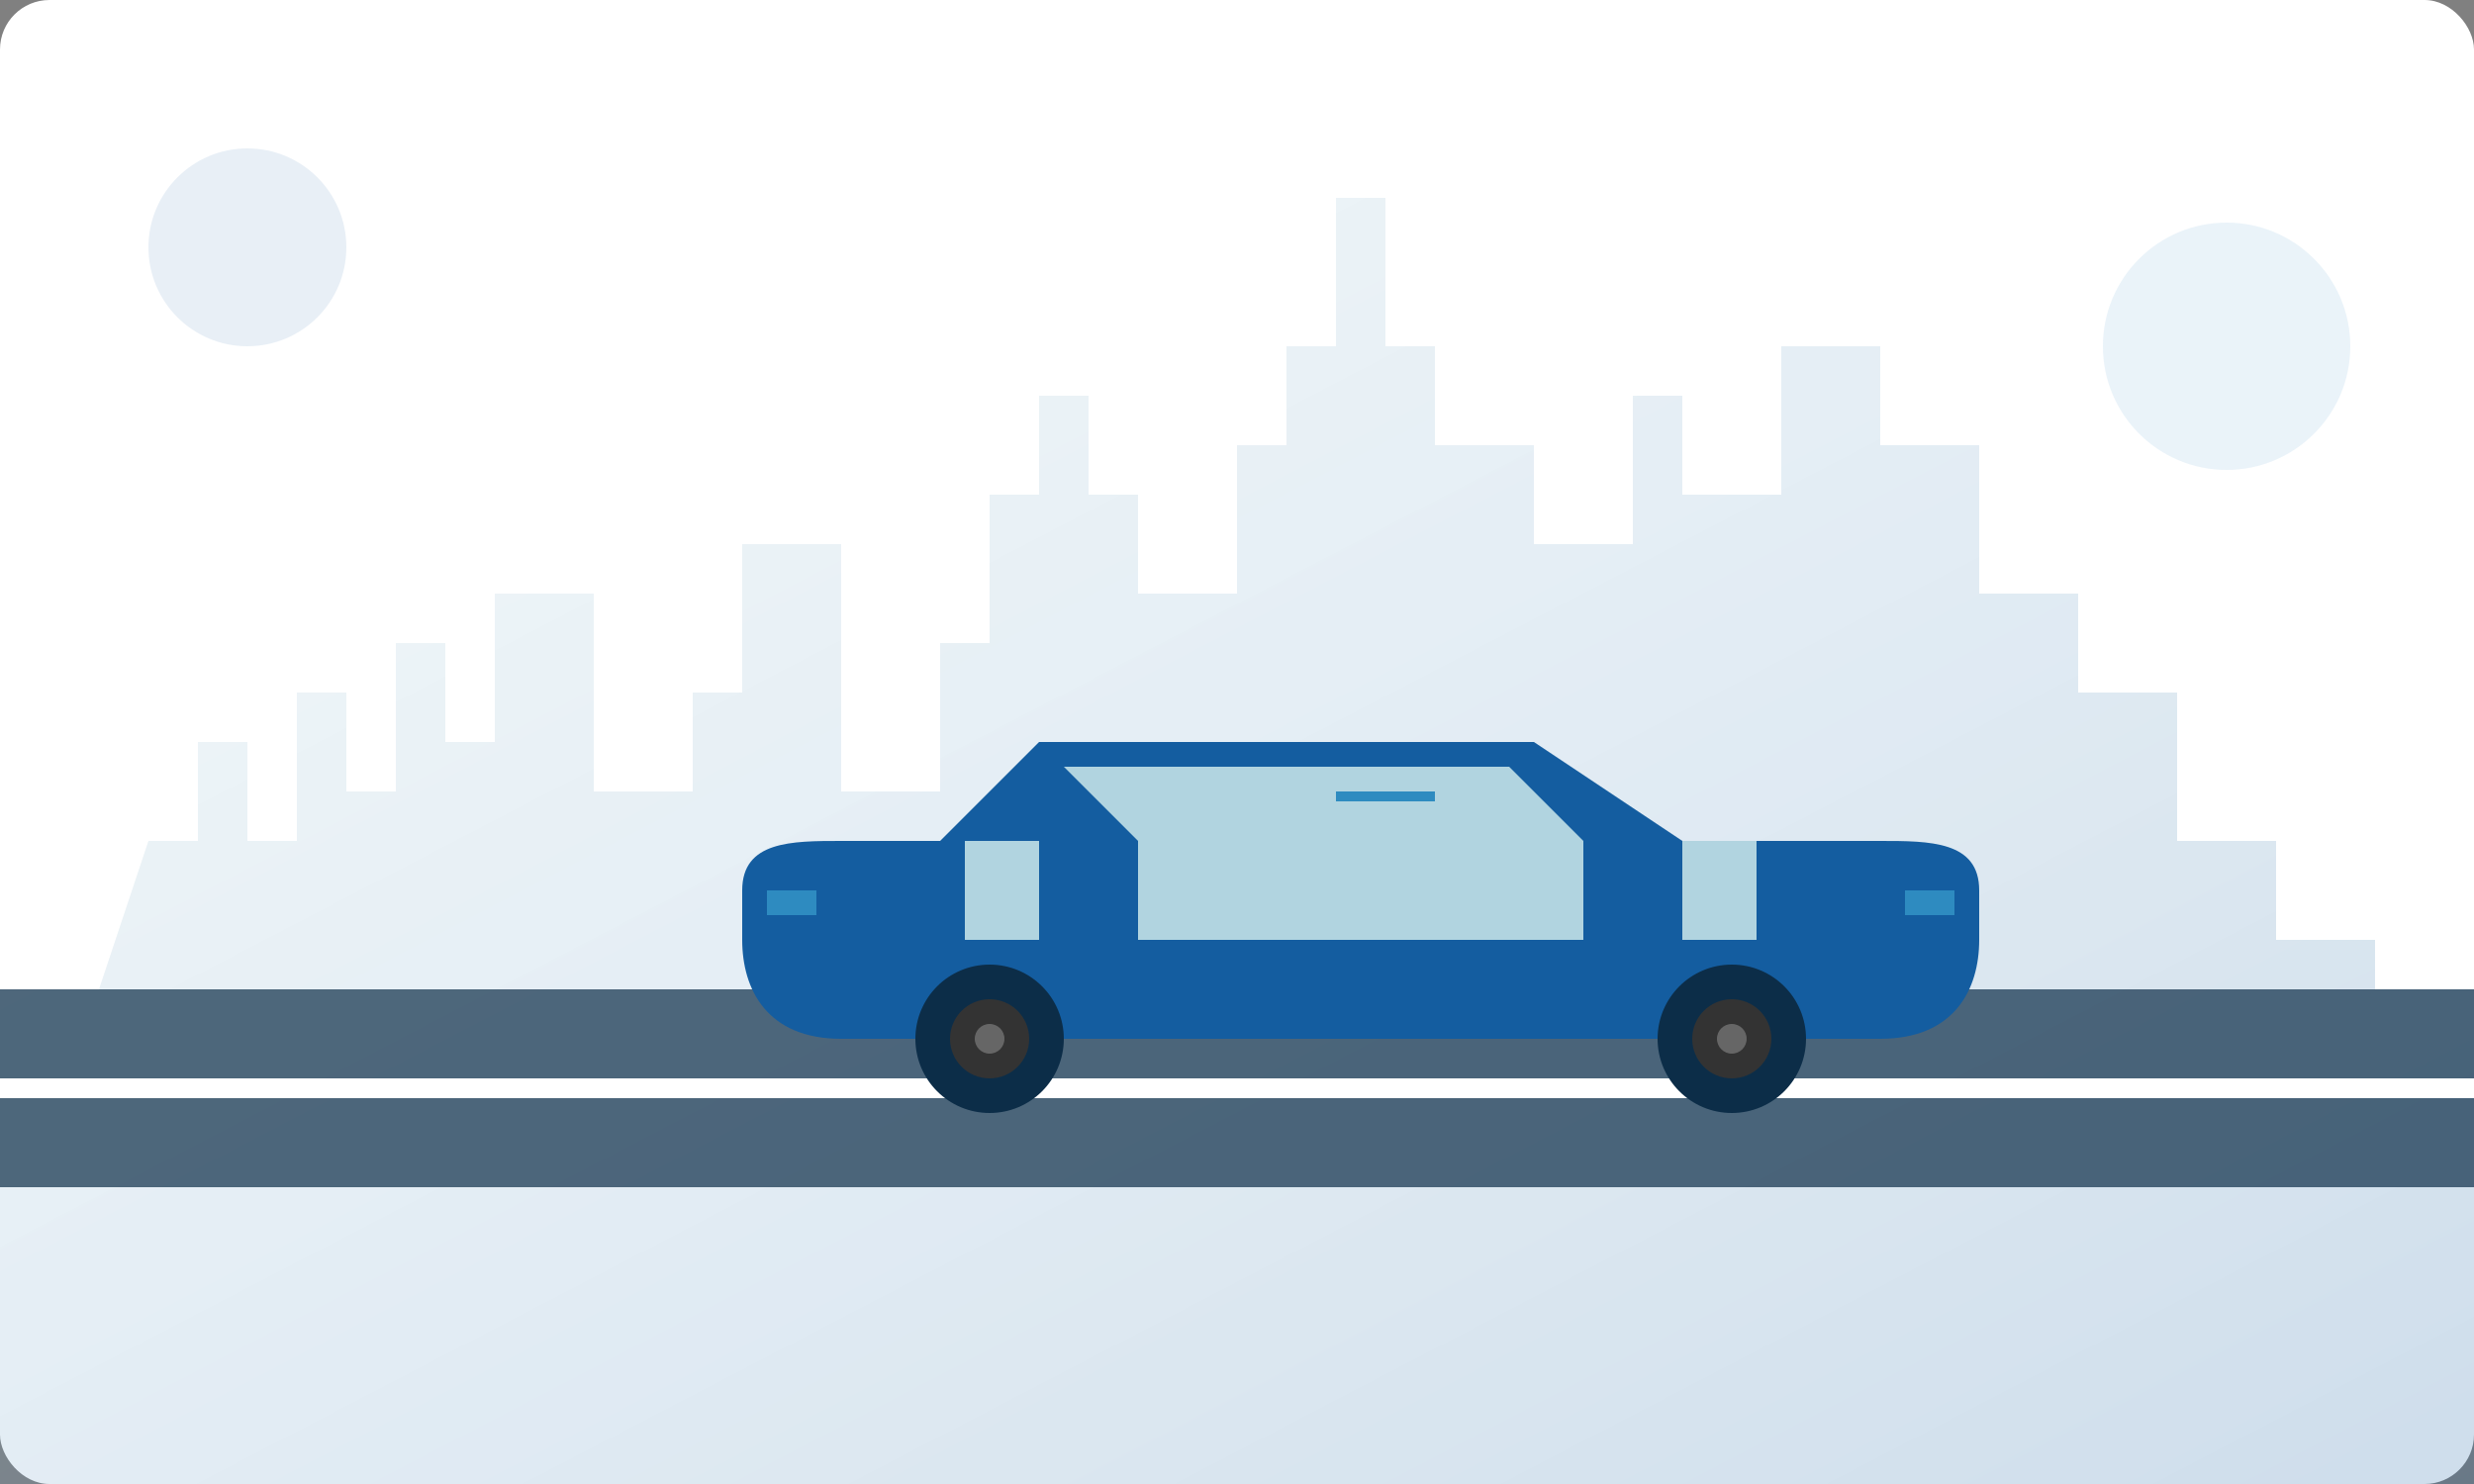
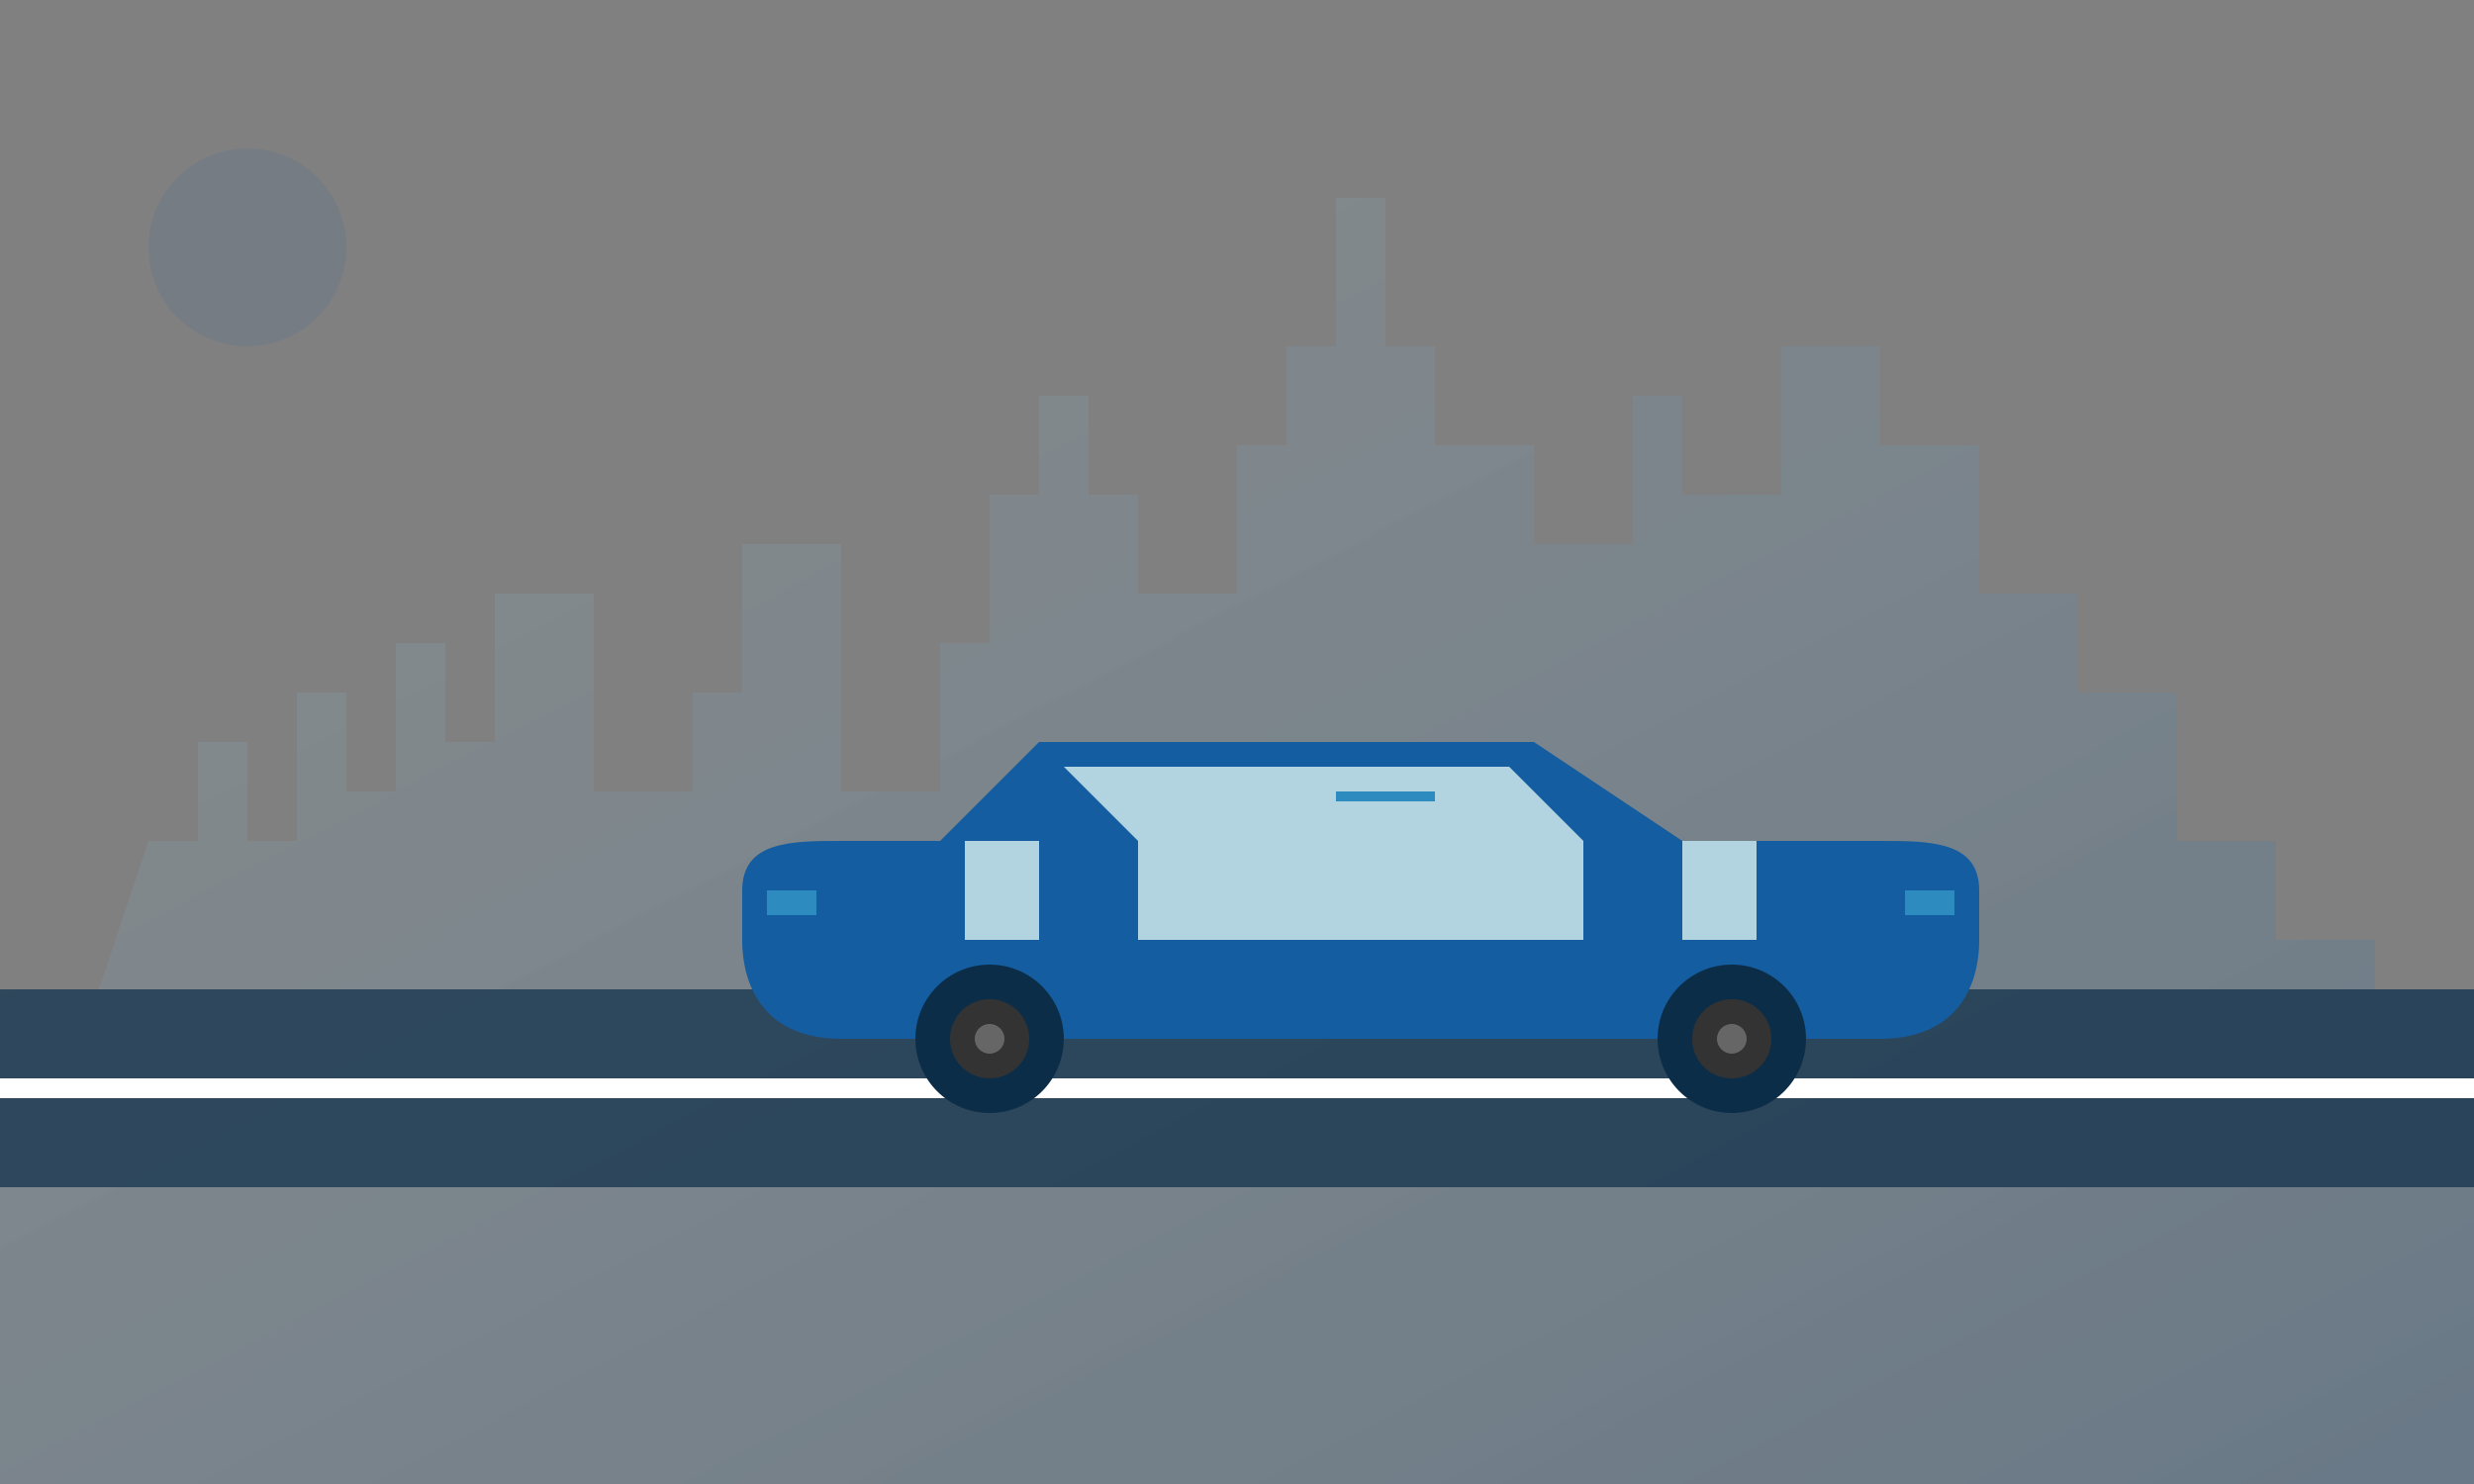
<svg xmlns="http://www.w3.org/2000/svg" width="500" height="300" viewBox="0 0 500 300">
  <rect x="0" y="0" width="500" height="300" fill="#808080" stroke="none" />
  <defs>
    <linearGradient id="aboutGradient" x1="0%" y1="0%" x2="100%" y2="100%">
      <stop offset="0%" stop-color="#B1D4E0" stop-opacity="0.5" />
      <stop offset="100%" stop-color="#145DA0" stop-opacity="0.7" />
    </linearGradient>
  </defs>
-   <rect width="500" height="300" fill="white" rx="10" ry="10" />
  <path d="M0,200 L20,200 L30,170 L40,170 L40,150 L50,150 L50,170 L60,170 L60,140 L70,140 L70,160 L80,160 L80,130 L90,130 L90,150 L100,150 L100,120 L120,120 L120,160 L140,160 L140,140 L150,140 L150,110 L170,110 L170,160 L190,160 L190,130 L200,130 L200,100 L210,100 L210,80 L220,80 L220,100 L230,100 L230,120 L250,120 L250,90 L260,90 L260,70 L270,70 L270,40 L280,40 L280,70 L290,70 L290,90 L310,90 L310,110 L330,110 L330,80 L340,80 L340,100 L360,100 L360,70 L380,70 L380,90 L400,90 L400,120 L420,120 L420,140 L440,140 L440,170 L460,170 L460,190 L480,190 L480,200 L500,200 L500,300 L0,300 Z" fill="url(#aboutGradient)" opacity="0.3" />
  <rect x="0" y="200" width="500" height="40" fill="#0C2D48" opacity="0.7" />
  <rect x="0" y="218" width="500" height="4" fill="white" />
  <rect x="20" y="220" width="30" height="2" fill="white" />
  <rect x="70" y="220" width="30" height="2" fill="white" />
  <rect x="120" y="220" width="30" height="2" fill="white" />
-   <rect x="170" y="220" width="30" height="2" fill="white" />
  <rect x="220" y="220" width="30" height="2" fill="white" />
  <rect x="270" y="220" width="30" height="2" fill="white" />
  <rect x="320" y="220" width="30" height="2" fill="white" />
  <rect x="370" y="220" width="30" height="2" fill="white" />
  <rect x="420" y="220" width="30" height="2" fill="white" />
  <rect x="470" y="220" width="30" height="2" fill="white" />
  <g transform="translate(150, 150)">
    <path d="M20,60 C5,60 0,50 0,40 L0,30 C0,20 10,20 20,20 L40,20 L60,0 L160,0 L190,20 L230,20 C240,20 250,20 250,30 L250,40 C250,50 245,60 230,60 L20,60 Z" fill="#145DA0" />
    <path d="M65,5 L80,20 L170,20 L155,5 Z" fill="#B1D4E0" />
    <path d="M45,20 L60,20 L60,40 L45,40 Z" fill="#B1D4E0" />
    <path d="M80,20 L170,20 L170,40 L80,40 Z" fill="#B1D4E0" />
    <path d="M190,20 L205,20 L205,40 L190,40 Z" fill="#B1D4E0" />
    <circle cx="50" cy="60" r="15" fill="#0C2D48" />
    <circle cx="50" cy="60" r="8" fill="#333" />
    <circle cx="50" cy="60" r="3" fill="#666" />
    <circle cx="200" cy="60" r="15" fill="#0C2D48" />
    <circle cx="200" cy="60" r="8" fill="#333" />
    <circle cx="200" cy="60" r="3" fill="#666" />
    <rect x="5" y="30" width="10" height="5" fill="#2E8BC0" />
    <rect x="235" y="30" width="10" height="5" fill="#2E8BC0" />
    <rect x="120" y="10" width="20" height="2" fill="#2E8BC0" />
  </g>
  <circle cx="50" cy="50" r="20" fill="#145DA0" opacity="0.1" />
-   <circle cx="450" cy="70" r="25" fill="#2E8BC0" opacity="0.1" />
</svg>